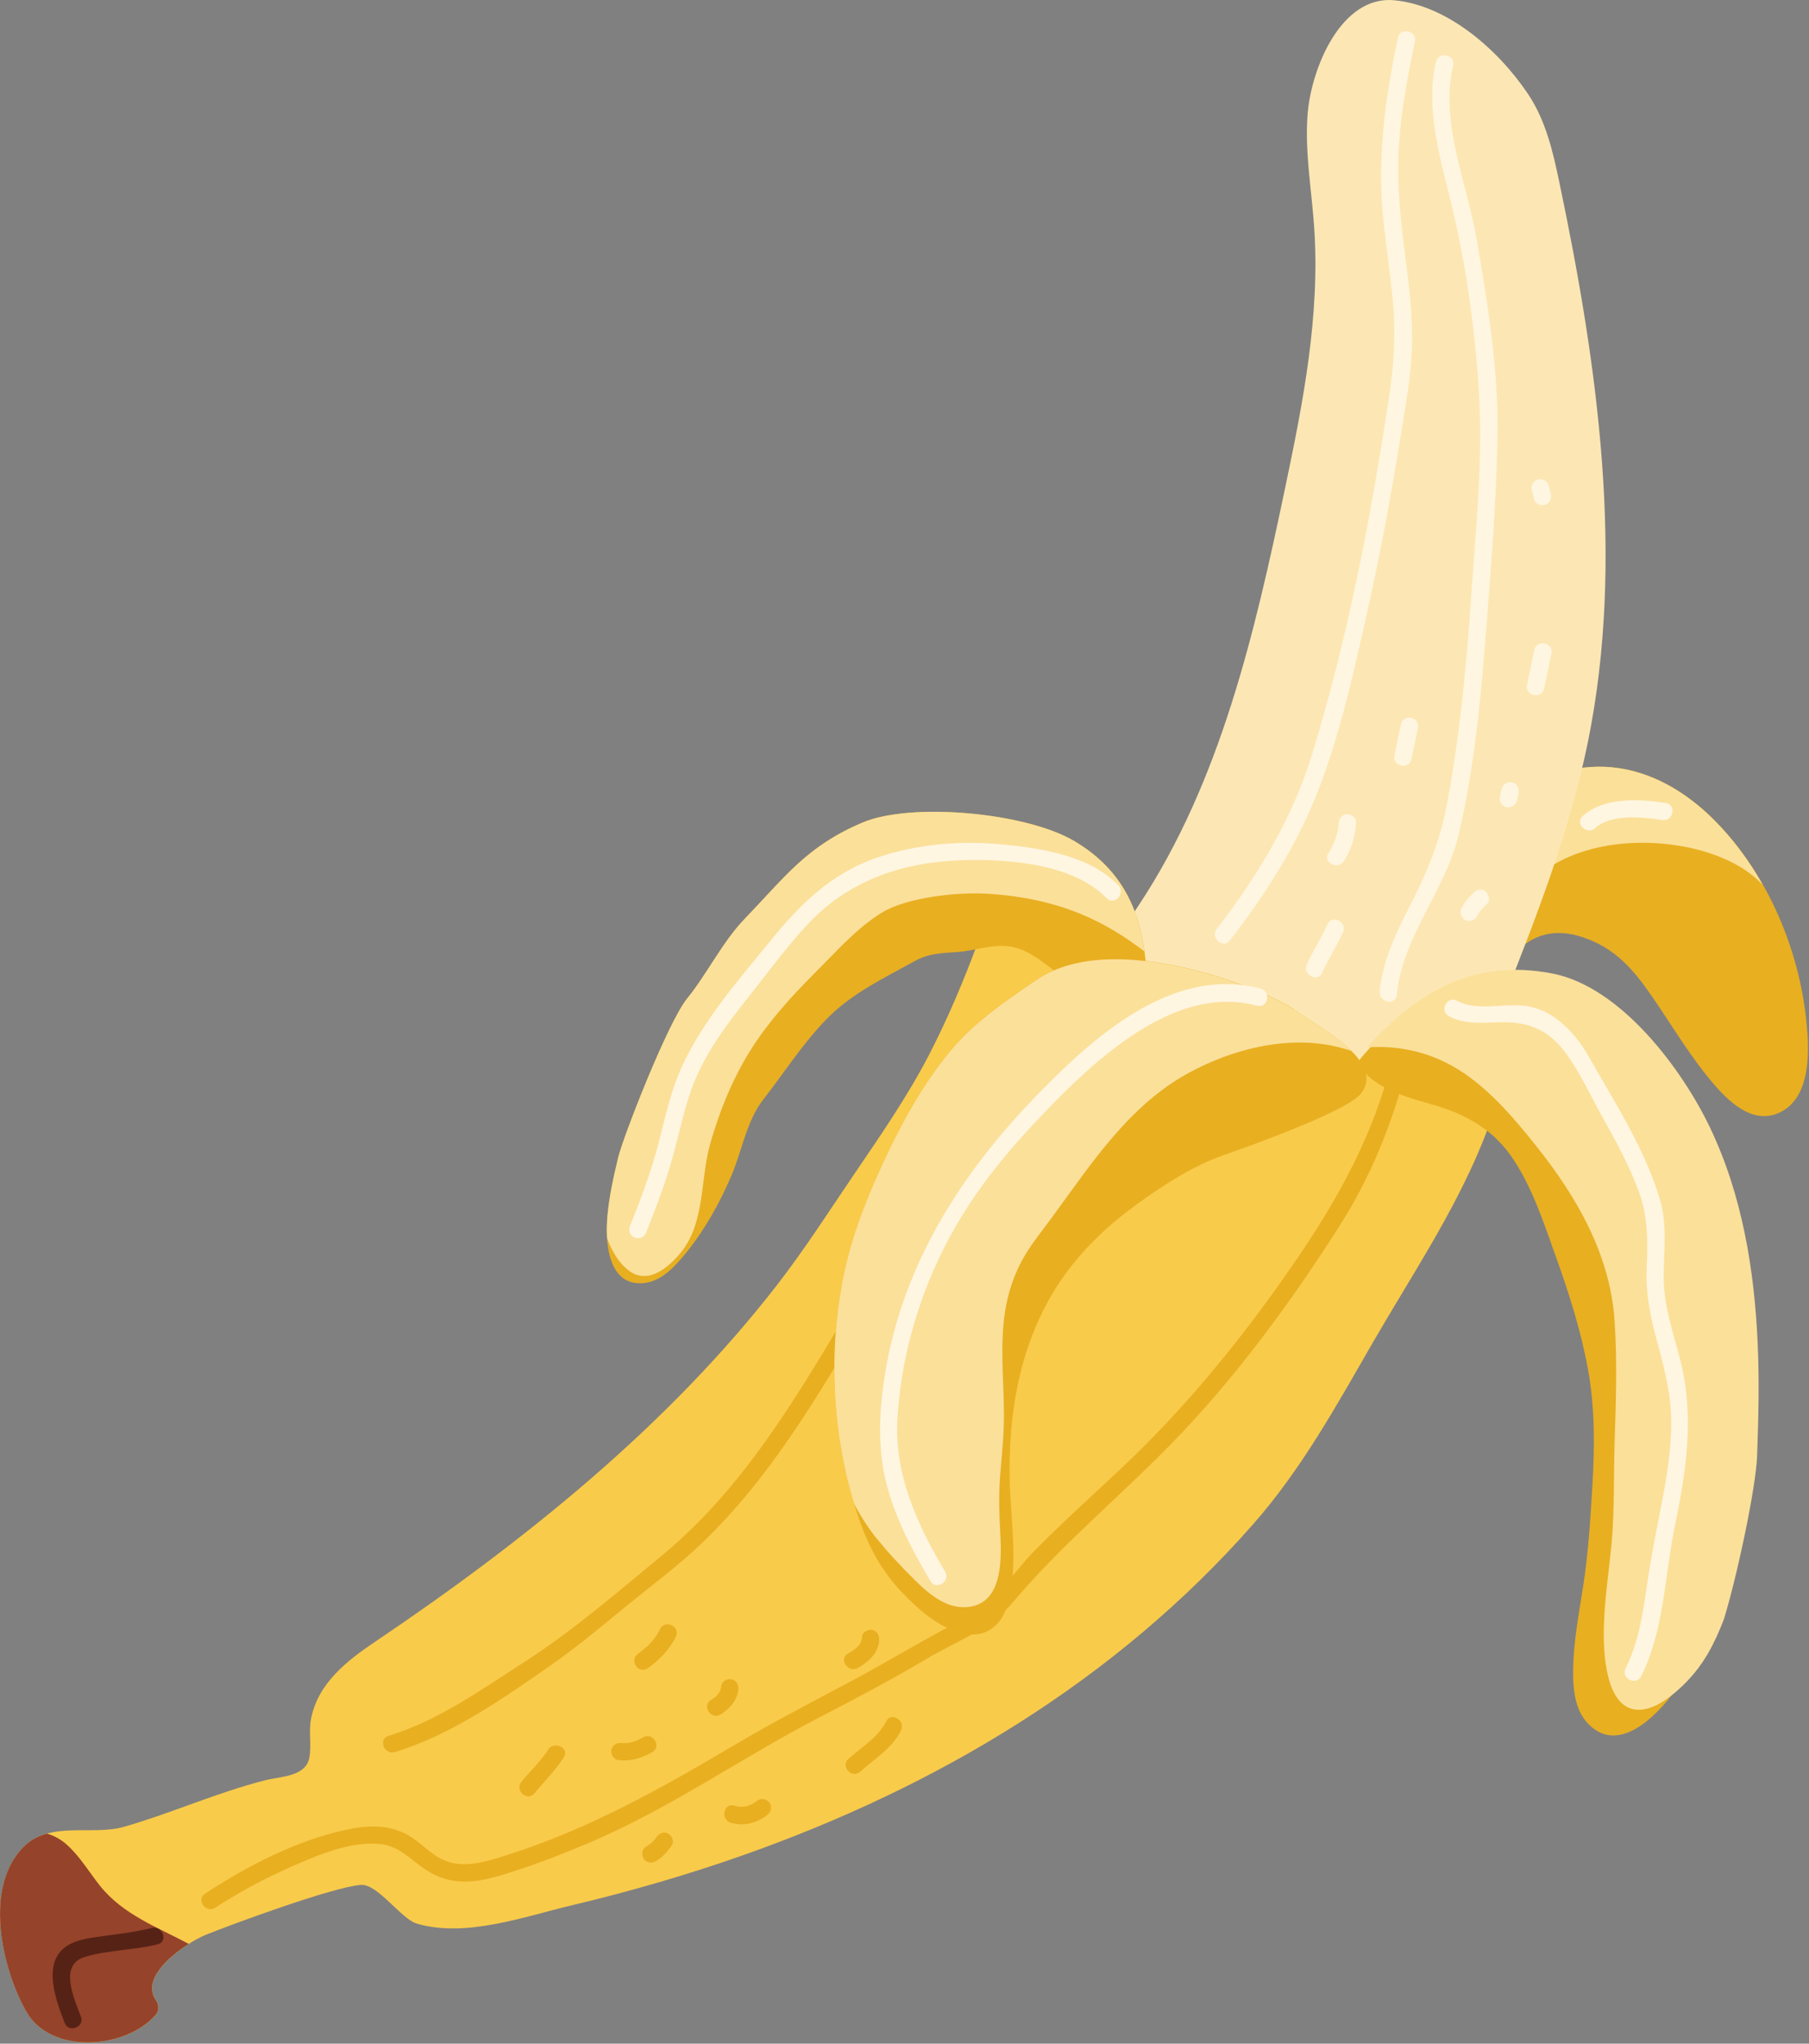
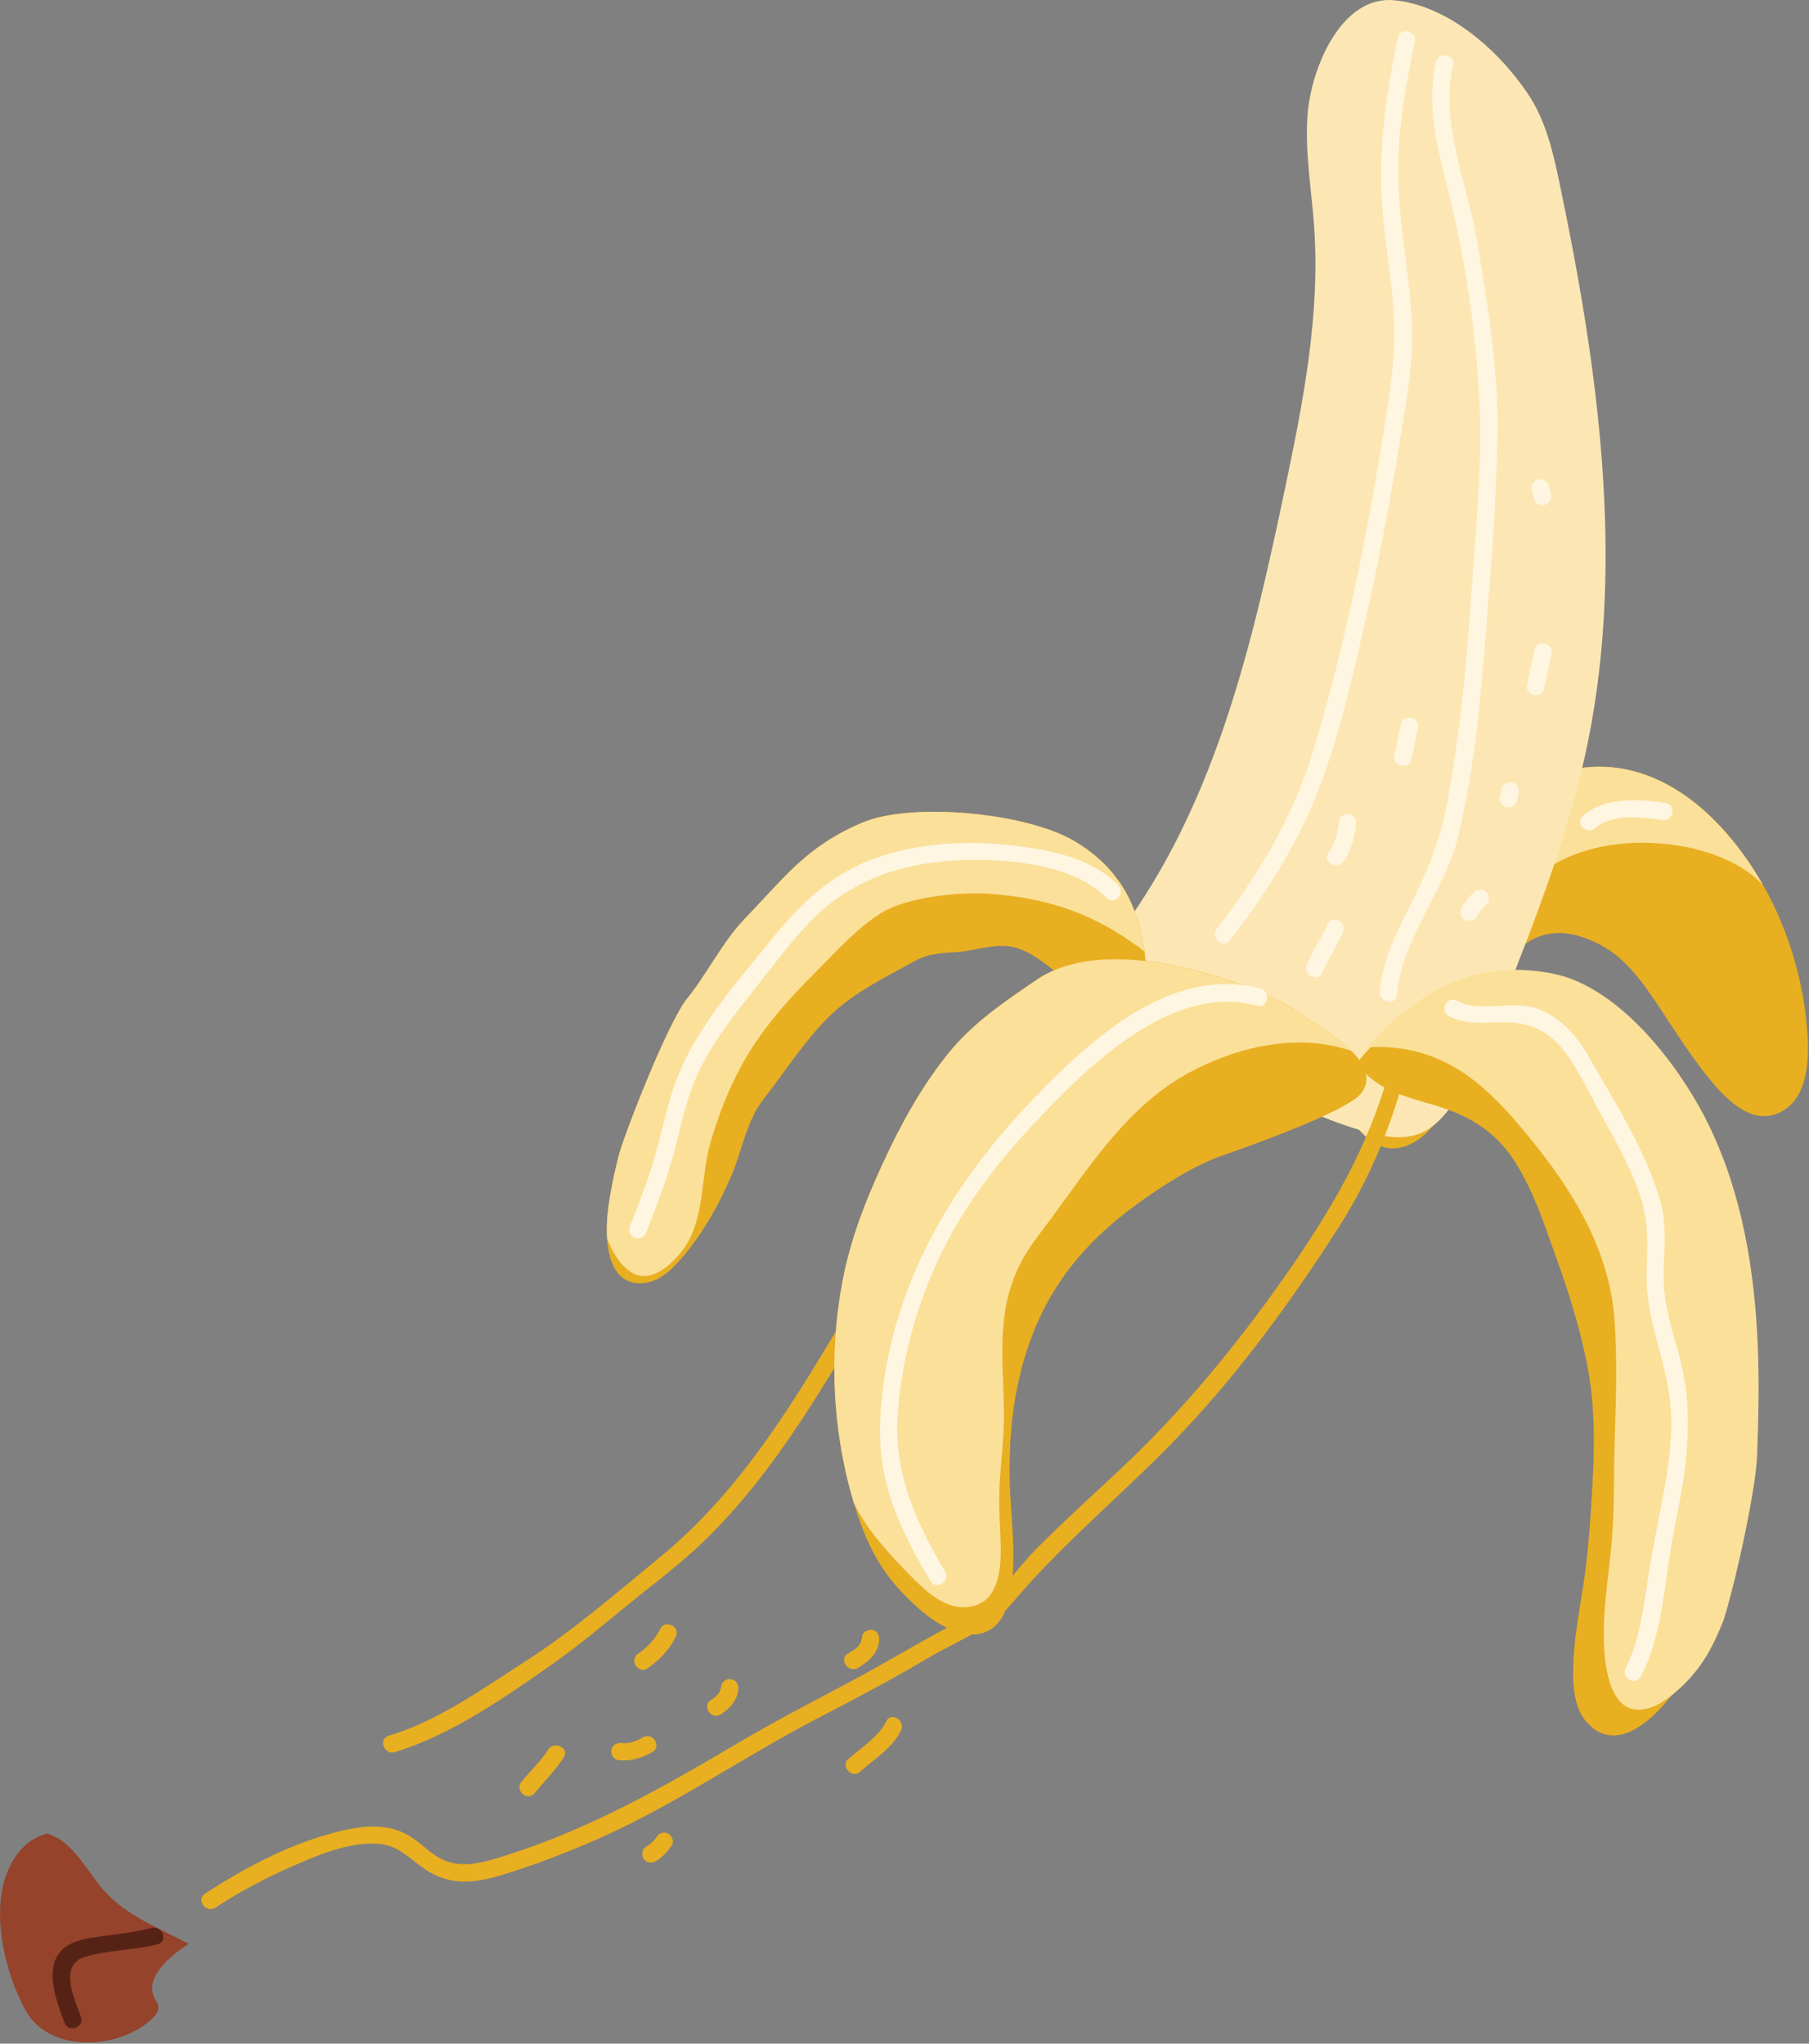
<svg xmlns="http://www.w3.org/2000/svg" width="285" height="322" viewBox="0 0 285 322" fill="none">
  <rect x="0" y="0" width="285" height="322" fill="#808080" stroke="none" />
  <g clip-path="url(#clip0_6800_2148)">
    <path d="M284.721 162.471C283.861 150.331 278.621 137.711 269.951 129.081C265.581 124.741 260.081 121.441 253.851 120.881C248.091 120.361 242.311 122.441 237.071 124.611C227.221 128.691 217.141 134.501 209.121 141.951C205.611 143.601 201.871 145.802 200.441 149.072C199.971 150.152 199.971 151.372 200.231 152.602C200.001 153.022 199.771 153.451 199.561 153.891C198.961 155.161 200.391 156.351 201.321 155.861C201.711 156.761 202.121 157.621 202.451 158.371C204.611 163.281 207.221 168.041 210.191 172.501C212.001 175.231 214.511 179.611 217.861 180.701C220.421 181.541 223.271 180.051 225.001 178.231C229.901 173.071 231.241 164.821 233.811 158.421C236.571 151.531 240.931 144.871 249.301 147.651C254.451 149.361 257.291 152.691 260.291 157.031C263.551 161.771 266.491 166.821 270.301 171.161C272.811 174.011 276.441 177.211 280.451 175.251C284.941 173.061 285.041 166.762 284.741 162.492L284.721 162.471Z" fill="#E8AF21" />
    <path d="M215.981 179.701C221.991 173.311 228.421 167.301 231.611 158.861C233.171 154.751 234.511 150.552 236.411 146.572C238.101 143.012 240.281 139.251 243.591 136.981C249.411 132.991 257.231 132.161 264.061 133.181C267.401 133.681 270.721 134.661 273.681 136.311C275.221 137.171 276.551 138.221 277.731 139.431C275.581 135.621 272.971 132.101 269.931 129.081C265.561 124.741 260.061 121.441 253.831 120.881C248.071 120.361 242.291 122.441 237.051 124.611C227.201 128.691 217.121 134.501 209.101 141.951C205.591 143.601 201.851 145.802 200.421 149.072C199.951 150.152 199.951 151.372 200.211 152.602C199.981 153.022 199.751 153.451 199.541 153.891C198.941 155.161 200.371 156.351 201.301 155.861C201.691 156.761 202.101 157.621 202.431 158.371C204.591 163.281 207.201 168.041 210.171 172.501C211.631 174.691 213.541 177.952 215.971 179.712L215.981 179.701Z" fill="#FBE09A" />
    <path d="M222.841 178.871C220.201 179.601 217.251 178.951 214.501 178.131C201.201 174.141 188.911 166.111 179.831 155.481C178.391 153.801 176.971 151.921 176.721 149.801C176.401 147.121 177.991 144.751 179.431 142.581C192.251 123.221 197.671 99.791 202.491 76.761C205.311 63.301 208.011 49.611 207.031 35.631C206.611 29.721 205.541 23.771 206.011 17.941C206.601 10.691 211.301 -0.729 219.641 0.041C227.871 0.801 235.851 7.571 240.701 14.761C243.541 18.971 244.671 23.951 245.681 28.791C251.831 58.081 255.961 88.291 250.191 116.791C247.291 131.121 241.951 144.681 236.641 158.161C234.481 163.641 232.291 169.181 228.891 173.951C227.431 176.001 225.651 177.971 223.201 178.771C223.081 178.811 222.961 178.851 222.841 178.881V178.871Z" fill="#FCE7B4" />
-     <path d="M227.489 156.642C222.919 159.782 219.419 164.272 215.809 168.422C215.719 168.532 215.559 168.582 215.439 168.482C212.329 166.182 209.169 163.952 205.909 161.892C198.579 157.252 189.099 156.492 181.739 153.232C176.879 151.082 175.139 146.592 167.709 143.662C167.599 143.622 160.889 142.302 160.819 142.222C158.349 139.392 157.199 141.612 154.189 148.142C151.879 154.422 149.289 160.572 146.259 166.402C142.899 172.842 138.769 178.832 134.689 184.832C130.669 190.742 126.829 196.762 122.449 202.422C105.159 224.742 82.409 242.962 59.109 258.662C54.669 261.652 50.139 265.182 49.019 270.732C48.599 272.792 49.119 274.952 48.729 276.972C48.149 279.942 44.199 279.882 41.719 280.512C34.149 282.442 27.039 285.672 19.569 287.822C14.529 289.272 7.999 286.862 3.839 290.892C-2.651 297.182 0.269 310.112 4.159 316.952C8.049 323.782 19.809 322.882 24.539 317.452C25.079 316.832 25.039 315.852 24.589 315.202C21.719 311.072 29.529 306.032 32.409 304.852C36.169 303.322 52.569 297.262 56.889 296.982C59.509 296.812 63.209 302.362 65.669 303.082C73.409 305.352 82.639 301.962 90.189 300.172C99.289 298.012 108.269 295.402 117.049 292.312C147.649 281.522 175.739 264.802 197.409 240.172C205.049 231.492 210.529 221.502 216.269 211.552C222.229 201.232 228.949 191.262 233.479 180.182C236.049 173.892 238.009 167.322 239.399 160.672C239.869 158.422 240.269 156.162 240.619 153.902C236.039 152.992 231.559 153.852 227.499 156.642H227.489Z" fill="#F9CB4A" />
    <path d="M10.591 290.708C12.642 292.568 14.072 295.018 15.781 297.158C19.422 301.698 24.782 303.628 29.732 306.278C26.422 308.368 22.392 312.048 24.581 315.198C25.032 315.848 25.072 316.828 24.532 317.448C19.802 322.878 8.031 323.778 4.151 316.948C0.261 310.108 -2.659 297.178 3.831 290.888C4.891 289.858 6.101 289.258 7.401 288.898C8.531 289.238 9.611 289.808 10.591 290.698V290.708Z" fill="#95432A" />
    <path d="M133.668 277.128C135.708 275.288 138.368 273.758 139.608 271.218C140.388 269.628 142.718 271.088 141.948 272.658C140.578 275.438 137.768 277.118 135.538 279.138C134.228 280.318 132.358 278.308 133.668 277.128Z" fill="#E8AF21" />
    <path d="M82.148 280.741C83.519 279.041 85.178 277.541 86.349 275.691C87.278 274.221 89.769 275.381 88.829 276.871C87.508 278.951 85.769 280.631 84.228 282.531C83.118 283.901 81.038 282.111 82.148 280.741Z" fill="#E8AF21" />
    <path d="M100.498 260.578C101.948 259.558 103.228 258.298 103.998 256.678C104.758 255.088 107.238 256.258 106.478 257.858C105.498 259.908 103.888 261.548 102.048 262.848C100.598 263.858 99.049 261.598 100.498 260.578Z" fill="#E8AF21" />
    <path d="M133.599 260.529C134.679 259.919 135.739 259.259 135.809 257.909C135.839 257.169 136.739 256.679 137.399 256.799C138.209 256.939 138.549 257.649 138.509 258.389C138.419 260.439 136.819 261.859 135.149 262.799C133.619 263.659 132.059 261.399 133.599 260.529Z" fill="#E8AF21" />
    <path d="M112.01 267.849C112.87 267.309 113.52 266.739 113.62 265.689C113.69 264.949 114.519 264.449 115.209 264.579C115.989 264.719 116.399 265.429 116.319 266.169C116.149 267.919 114.98 269.209 113.55 270.119C112.06 271.069 110.509 268.799 111.999 267.849H112.01Z" fill="#E8AF21" />
    <path d="M101.418 292.88C101.018 292.29 101.138 291.36 101.778 290.97C102.398 290.6 103.008 290.099 103.378 289.519C103.778 288.889 104.478 288.52 105.208 288.87C105.818 289.16 106.258 290.07 105.858 290.7C105.198 291.74 104.388 292.609 103.328 293.239C102.698 293.619 101.858 293.52 101.418 292.88Z" fill="#E8AF21" />
-     <path d="M121.271 284.099C121.701 284.769 121.431 285.539 120.851 285.989C119.221 287.249 117.111 287.819 115.111 287.179C113.441 286.649 114.021 283.969 115.711 284.499C117.091 284.939 118.271 284.529 119.381 283.669C119.971 283.219 120.901 283.509 121.271 284.089V284.099Z" fill="#E8AF21" />
    <path d="M102.78 276.051C101.11 277.021 99.309 277.561 97.37 277.311C96.629 277.211 96.18 276.341 96.329 275.671C96.51 274.891 97.23 274.541 97.969 274.631C99.139 274.781 100.32 274.311 101.31 273.731C102.83 272.841 104.31 275.161 102.78 276.051Z" fill="#E8AF21" />
    <path d="M222.24 163.971C222.14 164.081 221.99 164.131 221.86 164.041C221.33 163.651 220.8 163.261 220.26 162.871C219.85 164.841 219.38 166.791 218.86 168.741C215.64 180.651 209.63 190.831 202.59 200.861C194.97 211.731 186.56 221.991 176.9 231.111C172.3 235.451 167.59 239.661 163.15 244.161C160.84 246.501 158.97 249.161 156.73 251.531C154.76 253.621 152.06 254.951 149.56 256.271C144.17 259.121 138.97 262.321 133.57 265.171C127.6 268.331 121.63 271.441 115.82 274.881C104.28 281.721 92.76 288.201 79.9 292.271C76.62 293.311 72.95 294.571 69.64 292.951C67.63 291.961 66.14 290.171 64.18 289.081C61.06 287.351 57.55 287.611 54.18 288.371C46.44 290.121 38.92 294.021 32.31 298.361C30.83 299.331 32.46 301.541 33.93 300.571C37.79 298.041 41.9 295.861 46.13 294.011C50.29 292.201 55.29 290.061 59.94 290.541C62.62 290.821 64.37 292.641 66.43 294.151C68.48 295.651 70.65 296.461 73.21 296.461C76.31 296.461 79.37 295.341 82.28 294.391C85.76 293.241 89.16 291.881 92.54 290.461C105.4 285.061 116.78 276.961 129.12 270.571C134.84 267.611 140.53 264.611 146.07 261.311C150.58 258.621 155.97 256.741 159.43 252.621C167.74 242.721 177.84 234.681 186.66 225.261C195.8 215.511 203.77 204.531 210.96 193.281C216.95 183.911 220.52 173.821 222.76 163.371C222.59 163.571 222.42 163.771 222.24 163.971Z" fill="#E8AF21" />
    <path d="M168.33 150.189C166.52 152.809 164.73 155.429 163.05 158.109C153.04 174.089 143.31 190.239 133.67 206.439C125.32 220.459 116.92 234.709 104.14 245.209C97.21 250.909 90.25 256.949 82.69 261.809C75.88 266.189 69.04 271.119 61.22 273.499C59.53 274.009 60.52 276.569 62.2 276.059C71.06 273.369 79.36 267.559 86.88 262.299C91.27 259.229 95.34 255.759 99.49 252.389C103.28 249.319 107.16 246.419 110.69 243.029C122.68 231.509 130.68 216.749 139.12 202.619C149.42 185.369 159.43 167.729 170.85 151.189C171.61 150.089 172.38 148.979 173.14 147.879C171.51 148.459 169.9 149.219 168.34 150.179L168.33 150.189Z" fill="#E8AF21" />
    <path d="M10.179 318.731C8.879 315.251 6.519 309.291 10.509 306.621C11.959 305.651 13.829 305.401 15.519 305.151C18.329 304.751 21.129 304.471 23.879 303.771C25.569 303.341 26.569 305.901 24.859 306.331C21.089 307.291 17.019 307.211 13.329 308.341C9.199 309.611 11.709 314.951 12.749 317.741C13.369 319.391 10.799 320.371 10.189 318.721L10.179 318.731Z" fill="#562216" />
    <path d="M203.831 158.999C199.771 156.179 175.661 145.989 163.361 154.339C158.321 157.759 153.311 161.159 149.491 165.859C145.101 171.259 141.761 177.449 138.871 183.769C136.191 189.619 133.941 195.519 132.741 201.859C130.391 214.239 131.251 227.469 135.361 239.389C136.871 243.769 138.891 247.509 142.091 250.879C144.681 253.599 147.951 256.509 151.711 257.359C154.991 258.099 157.531 256.429 158.561 253.299C160.531 247.329 159.281 239.979 159.091 233.839C158.741 222.219 160.861 210.389 167.791 200.799C170.891 196.519 174.771 192.889 179.041 189.789C183.191 186.779 187.931 183.679 192.801 181.989C196.731 180.619 212.261 175.089 214.431 172.279C218.291 167.279 208.101 161.999 203.811 159.019L203.831 158.999Z" fill="#E8AF21" />
    <path d="M275.951 228.39C276.171 222.6 276.301 216.82 276.051 211.03C275.551 199.58 273.661 188.03 268.691 177.62C264.361 168.55 254.901 155.87 244.361 153.82C232.071 151.43 223.101 156.68 214.741 166.32C214.251 166.88 213.931 167.23 214.131 167.76C214.171 167.95 214.251 168.14 214.401 168.32C217.221 171.83 221.871 172.91 225.991 174.13C231.221 175.67 235.461 178.12 238.511 182.8C241.551 187.46 243.331 193 245.191 198.2C247.251 203.94 249.101 209.8 250.191 215.81C251.301 221.92 251.231 228.12 250.861 234.3C250.551 239.56 250.211 244.9 249.391 250.12C248.791 253.95 248.071 257.77 247.891 261.65C247.751 264.8 247.751 268.84 249.981 271.35C254.801 276.78 261.001 270.39 263.901 266.37C266.101 263.33 267.911 260.03 269.671 256.72C271.511 253.25 275.741 234.28 275.971 228.4L275.951 228.39Z" fill="#E8AF21" />
    <path d="M97.399 182.341C96.679 185.341 95.999 188.381 95.709 191.461C95.319 195.531 95.669 202.871 101.609 202.141C104.359 201.801 106.559 199.301 108.189 197.271C111.119 193.631 113.379 189.541 115.219 185.261C116.879 181.391 117.609 176.631 120.219 173.281C123.519 169.051 126.429 164.461 130.189 160.601C134.219 156.471 139.199 154.151 144.179 151.391C146.399 150.171 148.549 150.171 150.959 149.991C153.559 149.791 156.189 148.781 158.809 149.081C163.009 149.571 165.789 153.351 169.459 155.061C172.669 156.551 176.139 158.421 179.799 157.791C179.989 157.761 180.139 157.691 180.269 157.591C180.679 157.371 180.669 156.981 180.679 156.361C180.759 145.831 178.069 137.691 169.169 132.471C161.529 127.991 143.459 126.361 135.829 129.621C127.069 133.351 123.759 138.081 117.209 144.891C113.899 148.331 111.279 153.621 108.259 157.321C105.189 161.081 98.159 179.191 97.399 182.341Z" fill="#E8AF21" />
    <path d="M138.17 242.449C139.98 244.719 142.04 246.879 144.1 248.929C146.14 250.949 148.73 253.219 151.77 253.229C158.02 253.249 157.83 245.819 157.58 241.399C157.42 238.499 157.34 235.679 157.55 232.779C157.79 229.539 158.17 226.319 158.17 223.059C158.17 217.539 157.48 211.949 158.37 206.459C158.82 203.679 159.71 200.989 161.05 198.519C162.37 196.109 164.14 193.999 165.75 191.789C171.93 183.359 177.86 174.169 187.28 169.039C194.89 164.899 204.61 162.659 212.95 165.609C210.34 162.999 206.18 160.659 203.82 159.019C199.76 156.199 175.65 146.009 163.35 154.359C158.31 157.779 153.3 161.179 149.48 165.879C145.09 171.279 141.75 177.469 138.86 183.789C136.18 189.639 133.93 195.539 132.73 201.879C130.55 213.389 131.14 225.629 134.54 236.879C135.56 238.839 136.75 240.709 138.16 242.469L138.17 242.449Z" fill="#FBE09A" />
    <path d="M230.489 168.979C235.069 172.079 238.719 176.409 242.139 180.709C248.469 188.669 253.669 197.729 254.369 208.069C254.799 214.409 254.589 220.769 254.379 227.109C254.209 232.479 254.379 237.909 253.889 243.259C253.429 248.159 252.609 253.049 252.669 257.989C252.709 261.589 253.299 269.709 258.459 269.379C260.709 269.229 262.789 267.669 264.409 266.229C266.299 264.549 267.879 262.619 269.139 260.419C270.109 258.729 270.889 256.949 271.589 255.139C273.679 248.359 276.629 234.409 276.819 229.479C277.039 223.579 277.179 217.669 276.919 211.769C276.409 200.089 274.479 188.299 269.409 177.669C264.989 168.409 255.339 155.479 244.579 153.389C232.529 151.049 223.609 155.899 215.359 165.019C220.779 164.649 225.969 165.939 230.509 169.009L230.489 168.979Z" fill="#FBE09A" />
    <path d="M95.711 191.451C95.611 192.511 95.561 193.801 95.641 195.111C96.421 197.151 97.521 199.091 99.191 200.281C102.211 202.441 105.431 199.611 107.311 197.281C111.111 192.571 110.311 185.741 111.891 180.191C113.391 174.951 115.481 169.781 118.421 165.181C121.231 160.791 124.751 156.921 128.431 153.241C131.691 149.981 134.991 146.201 138.951 143.781C142.871 141.381 150.871 140.541 155.321 140.801C167.411 141.491 174.601 145.551 180.311 149.921C179.311 142.481 176.161 136.571 169.171 132.471C161.531 127.991 143.461 126.361 135.831 129.621C127.071 133.351 123.761 138.081 117.211 144.891C113.901 148.331 111.271 153.621 108.261 157.321C105.191 161.081 98.161 179.191 97.401 182.341C96.681 185.341 96.001 188.381 95.711 191.461V191.451Z" fill="#FBE09A" />
    <path d="M220.73 68.271C221.44 63.821 222.3 59.321 222.45 54.811C222.61 49.901 221.98 45.021 221.36 40.161C220.67 34.741 220.08 29.341 220.34 23.871C220.62 18.021 221.72 12.251 222.91 6.531C223.27 4.801 220.58 4.241 220.22 5.971C218.29 15.271 216.97 24.511 217.88 34.021C218.32 38.571 219.06 43.091 219.46 47.651C219.89 52.641 219.61 57.411 218.87 62.351C216.02 81.381 212.36 100.391 206.73 118.811C203.65 128.881 198.14 138.051 191.71 146.331C190.63 147.721 192.66 149.571 193.75 148.171C199.18 141.171 204.08 133.531 207.38 125.281C210.86 116.611 212.95 107.221 215.02 98.131C217.27 88.241 219.14 78.271 220.74 68.251L220.73 68.271Z" fill="#FFF6E1" />
    <path d="M234.12 99.381C234.92 89.061 235.78 78.611 235.92 68.261C236.06 58.101 234.37 47.831 232.67 37.851C231.16 28.981 226.8 19.381 228.93 10.311C229.33 8.591 226.65 8.031 226.24 9.751C224.43 17.441 227.14 25.641 228.89 33.101C231.11 42.561 232.47 52.611 233.03 62.311C233.63 72.761 232.49 83.441 231.79 93.871C231.05 104.911 229.98 115.951 227.94 126.831C226.89 132.431 224.93 137.221 222.36 142.271C220.11 146.681 217.83 151.201 217.37 156.201C217.21 157.941 219.89 158.521 220.06 156.761C220.9 147.581 227.73 140.321 229.81 131.461C232.28 120.991 233.29 110.081 234.12 99.381Z" fill="#FFF6E1" />
    <path d="M213.649 129.559C213.699 128.819 212.859 128.239 212.189 128.279C211.369 128.319 210.959 128.999 210.909 129.739C210.789 131.439 210.209 132.989 209.289 134.409C208.329 135.889 210.779 137.139 211.729 135.669C212.929 133.809 213.489 131.769 213.639 129.569L213.649 129.559Z" fill="#FFF6E1" />
    <path d="M220.702 114.129L219.682 119.029C219.322 120.759 222.002 121.319 222.372 119.589L223.392 114.689C223.752 112.959 221.072 112.399 220.702 114.129Z" fill="#FFF6E1" />
    <path d="M241.73 102.41L240.58 107.92C240.22 109.65 242.9 110.21 243.27 108.48L244.42 102.97C244.78 101.24 242.1 100.68 241.73 102.41Z" fill="#FFF6E1" />
    <path d="M238.189 123.27C237.459 123.15 236.719 123.58 236.569 124.33L236.309 125.56C236.159 126.26 236.639 127.06 237.369 127.18C238.099 127.3 238.839 126.87 238.989 126.12L239.249 124.89C239.399 124.19 238.919 123.39 238.189 123.27Z" fill="#FFF6E1" />
    <path d="M209.14 145.63C208.17 147.81 206.84 149.8 205.89 151.98C205.19 153.59 207.63 154.86 208.33 153.24C209.28 151.05 210.6 149.06 211.58 146.89C212.3 145.28 209.86 144.02 209.14 145.63Z" fill="#FFF6E1" />
    <path d="M234.131 140.522C233.531 139.972 232.751 140.132 232.191 140.622C231.391 141.322 230.751 142.172 230.251 143.112C229.901 143.762 230.191 144.622 230.841 144.962C231.511 145.302 232.341 145.022 232.691 144.372C233.091 143.632 233.571 143.052 234.221 142.472C234.781 141.982 234.631 140.992 234.121 140.532L234.131 140.522Z" fill="#FFF6E1" />
    <path d="M244.312 77.789C244.192 77.339 244.072 76.889 243.952 76.439C243.772 75.739 242.872 75.319 242.212 75.569C241.482 75.849 241.152 76.559 241.342 77.309C241.462 77.759 241.582 78.209 241.702 78.659C241.882 79.359 242.782 79.779 243.442 79.529C244.172 79.249 244.502 78.539 244.312 77.789Z" fill="#FFF6E1" />
    <path d="M176.17 139.471C171.72 134.881 164.44 133.711 158.36 133.091C151.61 132.391 144.7 132.921 138.24 135.101C131.16 137.491 126.15 142.351 121.52 148.061C116.41 154.361 110.75 160.731 107.38 168.171C105.39 172.551 104.61 177.171 103.3 181.761C102.18 185.671 100.75 189.471 99.23 193.231C98.94 193.941 99.3 194.741 100.01 195.011C100.01 195.011 100.03 195.011 100.04 195.011C100.73 195.261 101.49 194.931 101.77 194.251C103.15 190.831 104.45 187.381 105.53 183.861C107.06 178.871 107.79 173.761 110.01 169.001C112.24 164.231 115.45 160.201 118.69 156.101C121.56 152.461 124.32 148.711 127.52 145.341C133.97 138.571 142.42 135.821 151.66 135.531C158.82 135.311 169.08 136.081 174.34 141.511C175.57 142.781 177.4 140.741 176.18 139.471H176.17Z" fill="#FFF6E1" />
    <path d="M198.609 155.778C184.549 152.028 171.909 163.708 162.959 172.978C150.209 186.198 140.859 201.718 138.919 220.318C138.389 225.428 138.569 230.318 140.069 235.258C141.559 240.168 143.989 244.738 146.599 249.128C147.499 250.648 149.799 249.138 148.899 247.628C144.479 240.198 140.849 232.278 141.389 223.438C141.939 214.438 144.359 205.558 148.309 197.458C151.989 189.898 157.009 183.298 162.749 177.188C167.189 172.448 171.799 167.798 177.109 164.018C183.219 159.668 190.479 156.438 198.049 158.458C199.759 158.918 200.309 156.228 198.609 155.768V155.778Z" fill="#FFF6E1" />
    <path d="M263.87 240.399C265.68 231.709 266.96 223.119 264.74 214.379C263.65 210.089 262.13 205.889 262.11 201.409C262.09 197.199 262.73 193.179 261.53 189.059C259.19 181.059 254.37 173.679 250.3 166.479C248.4 163.119 245.39 159.749 241.53 158.719C237.73 157.709 233.02 159.559 229.53 157.669C227.98 156.819 226.72 159.269 228.27 160.109C230.77 161.469 233.74 161.119 236.48 161.059C240.99 160.959 244.18 162.419 246.85 166.149C249.06 169.229 250.71 172.879 252.56 176.189C254.6 179.839 256.62 183.529 258.09 187.449C259.64 191.599 259.62 195.349 259.43 199.689C259.26 203.539 259.92 207.129 260.93 210.839C262.1 215.139 263.24 219.309 263.29 223.799C263.34 228.239 262.62 232.629 261.77 236.969C260.93 241.249 260.1 245.489 259.47 249.809C258.82 254.249 258.15 258.799 256.11 262.849C255.31 264.429 257.75 265.679 258.55 264.109C262.2 256.869 262.25 248.229 263.87 240.409V240.399Z" fill="#FFF6E1" />
    <path d="M262.422 126.521C258.292 125.871 252.612 125.551 249.322 128.611C248.032 129.821 250.072 131.651 251.362 130.451C253.782 128.201 258.882 128.741 261.872 129.201C263.612 129.471 264.182 126.791 262.432 126.511L262.422 126.521Z" fill="#FFF6E1" />
  </g>
  <defs>
    <clipPath id="clip0_6800_2148">
      <rect width="284.82" height="321.81" fill="white" />
    </clipPath>
  </defs>
</svg>